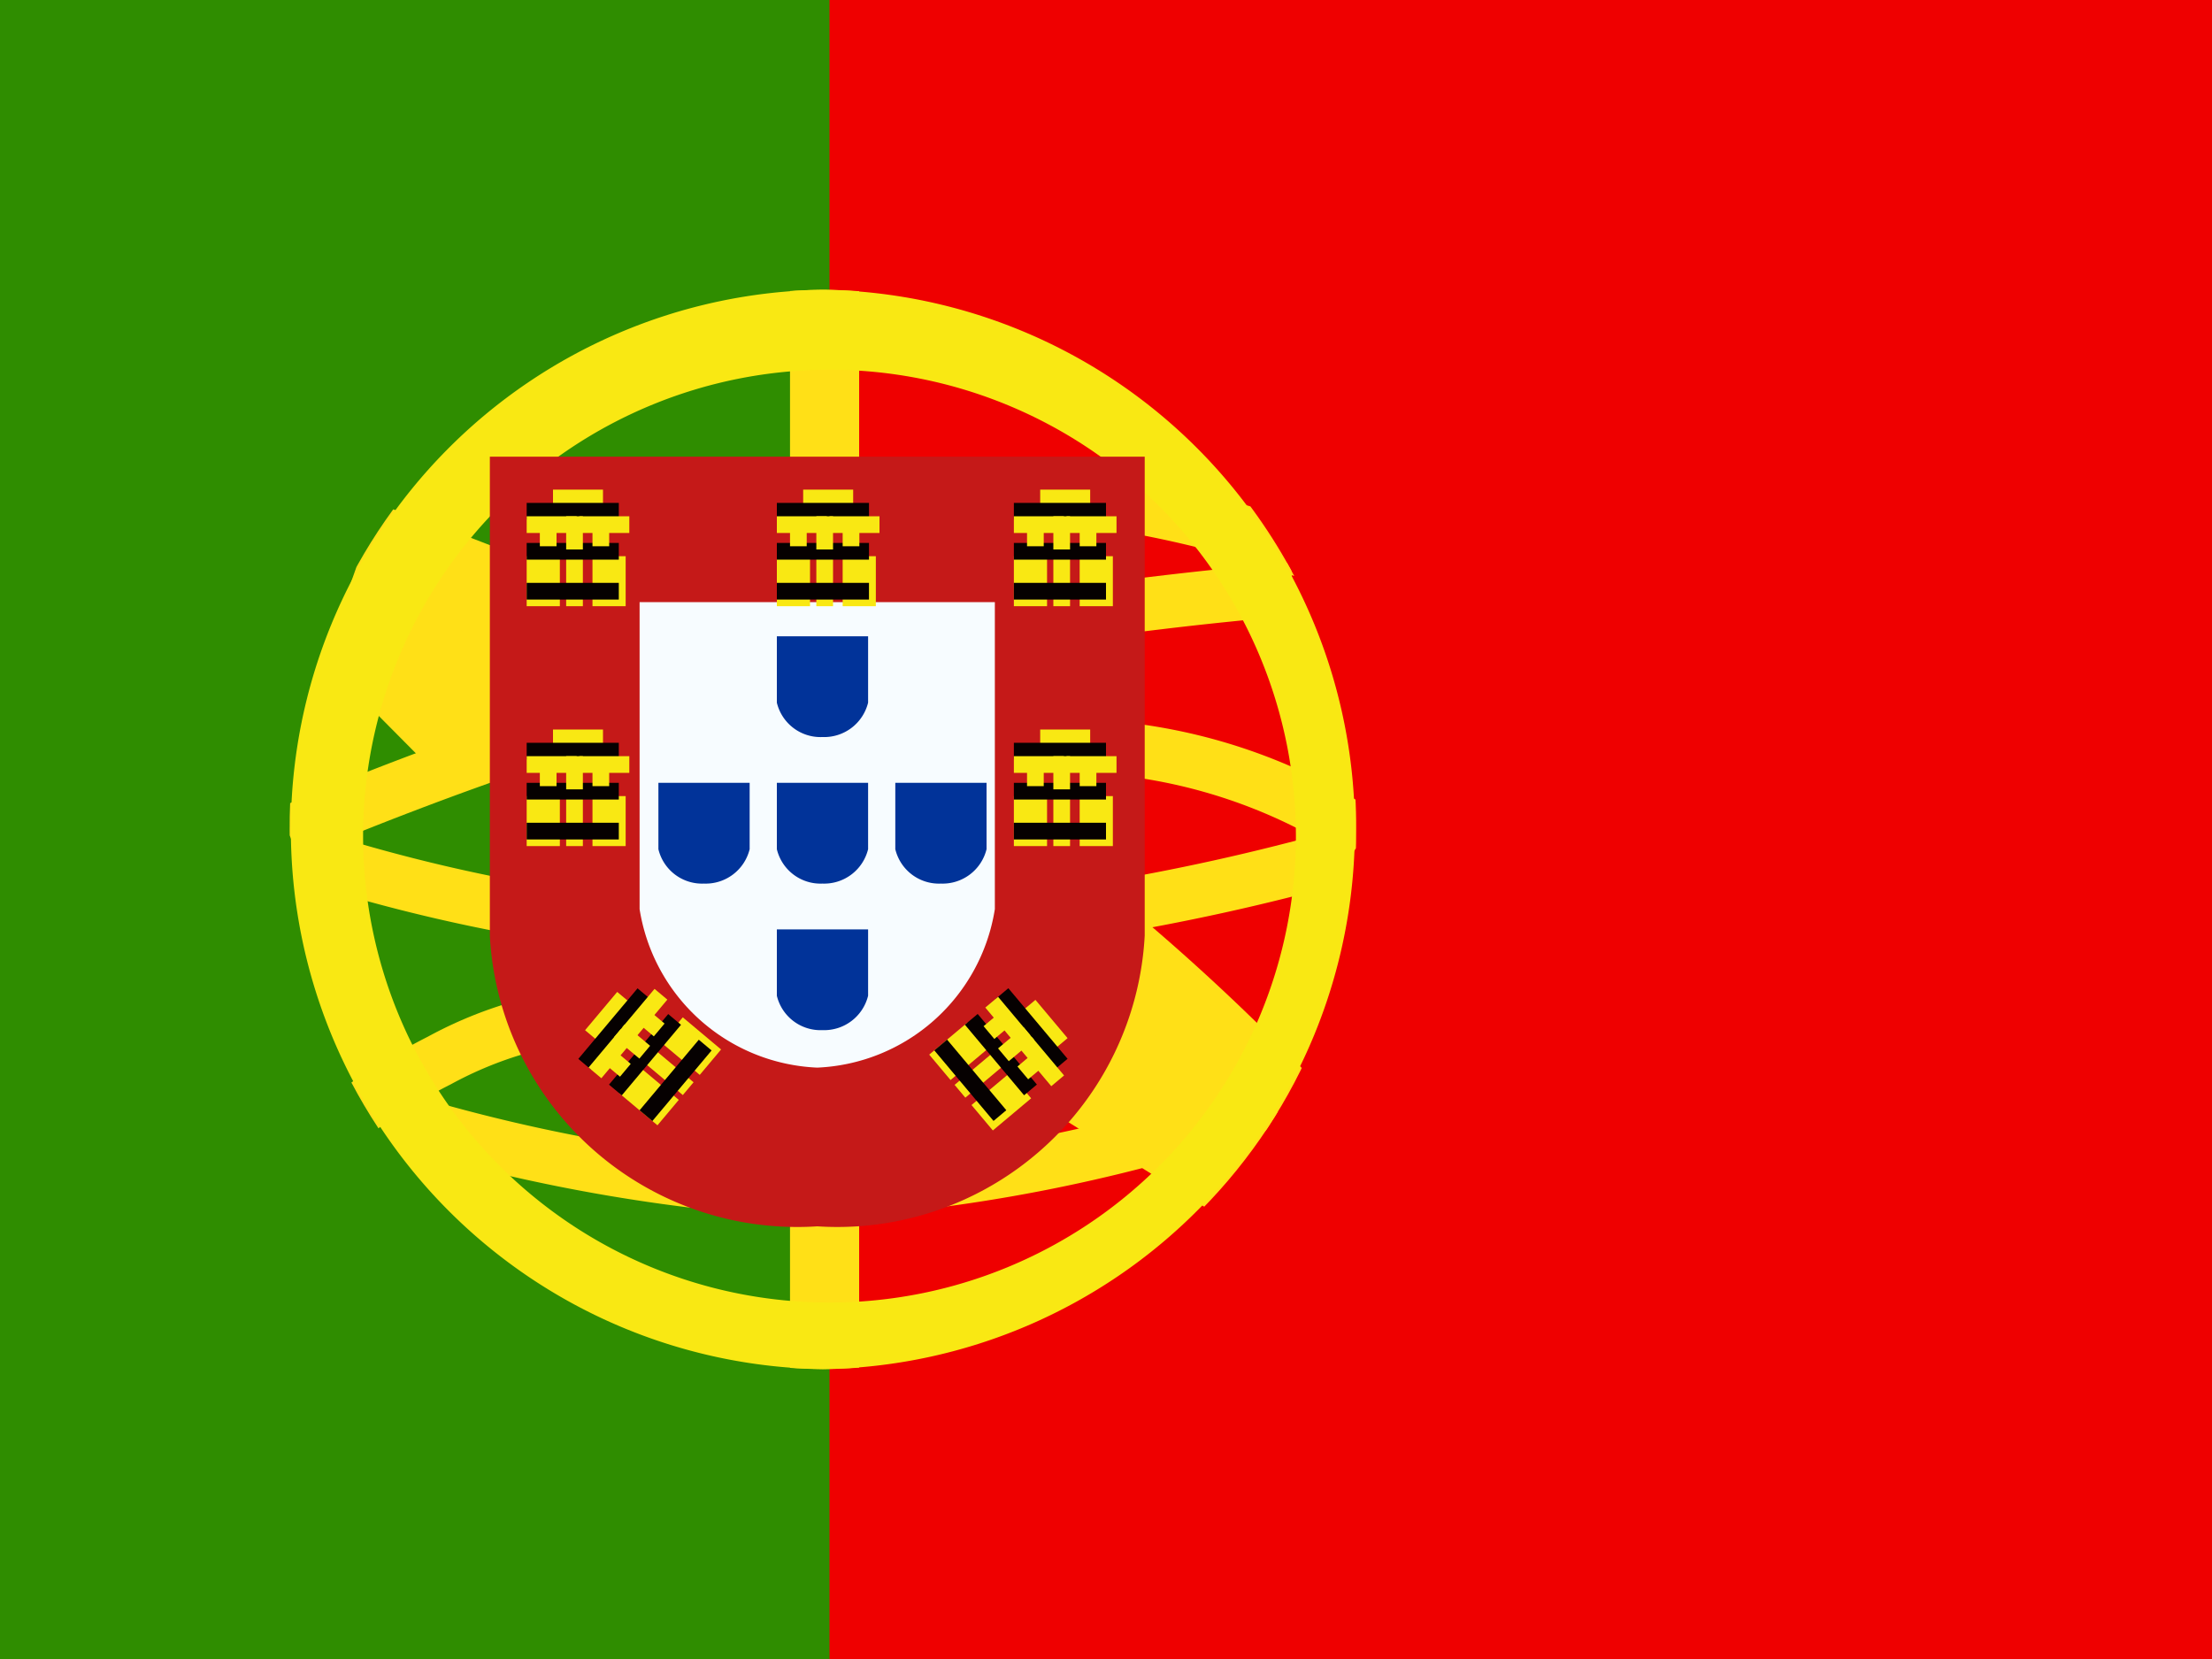
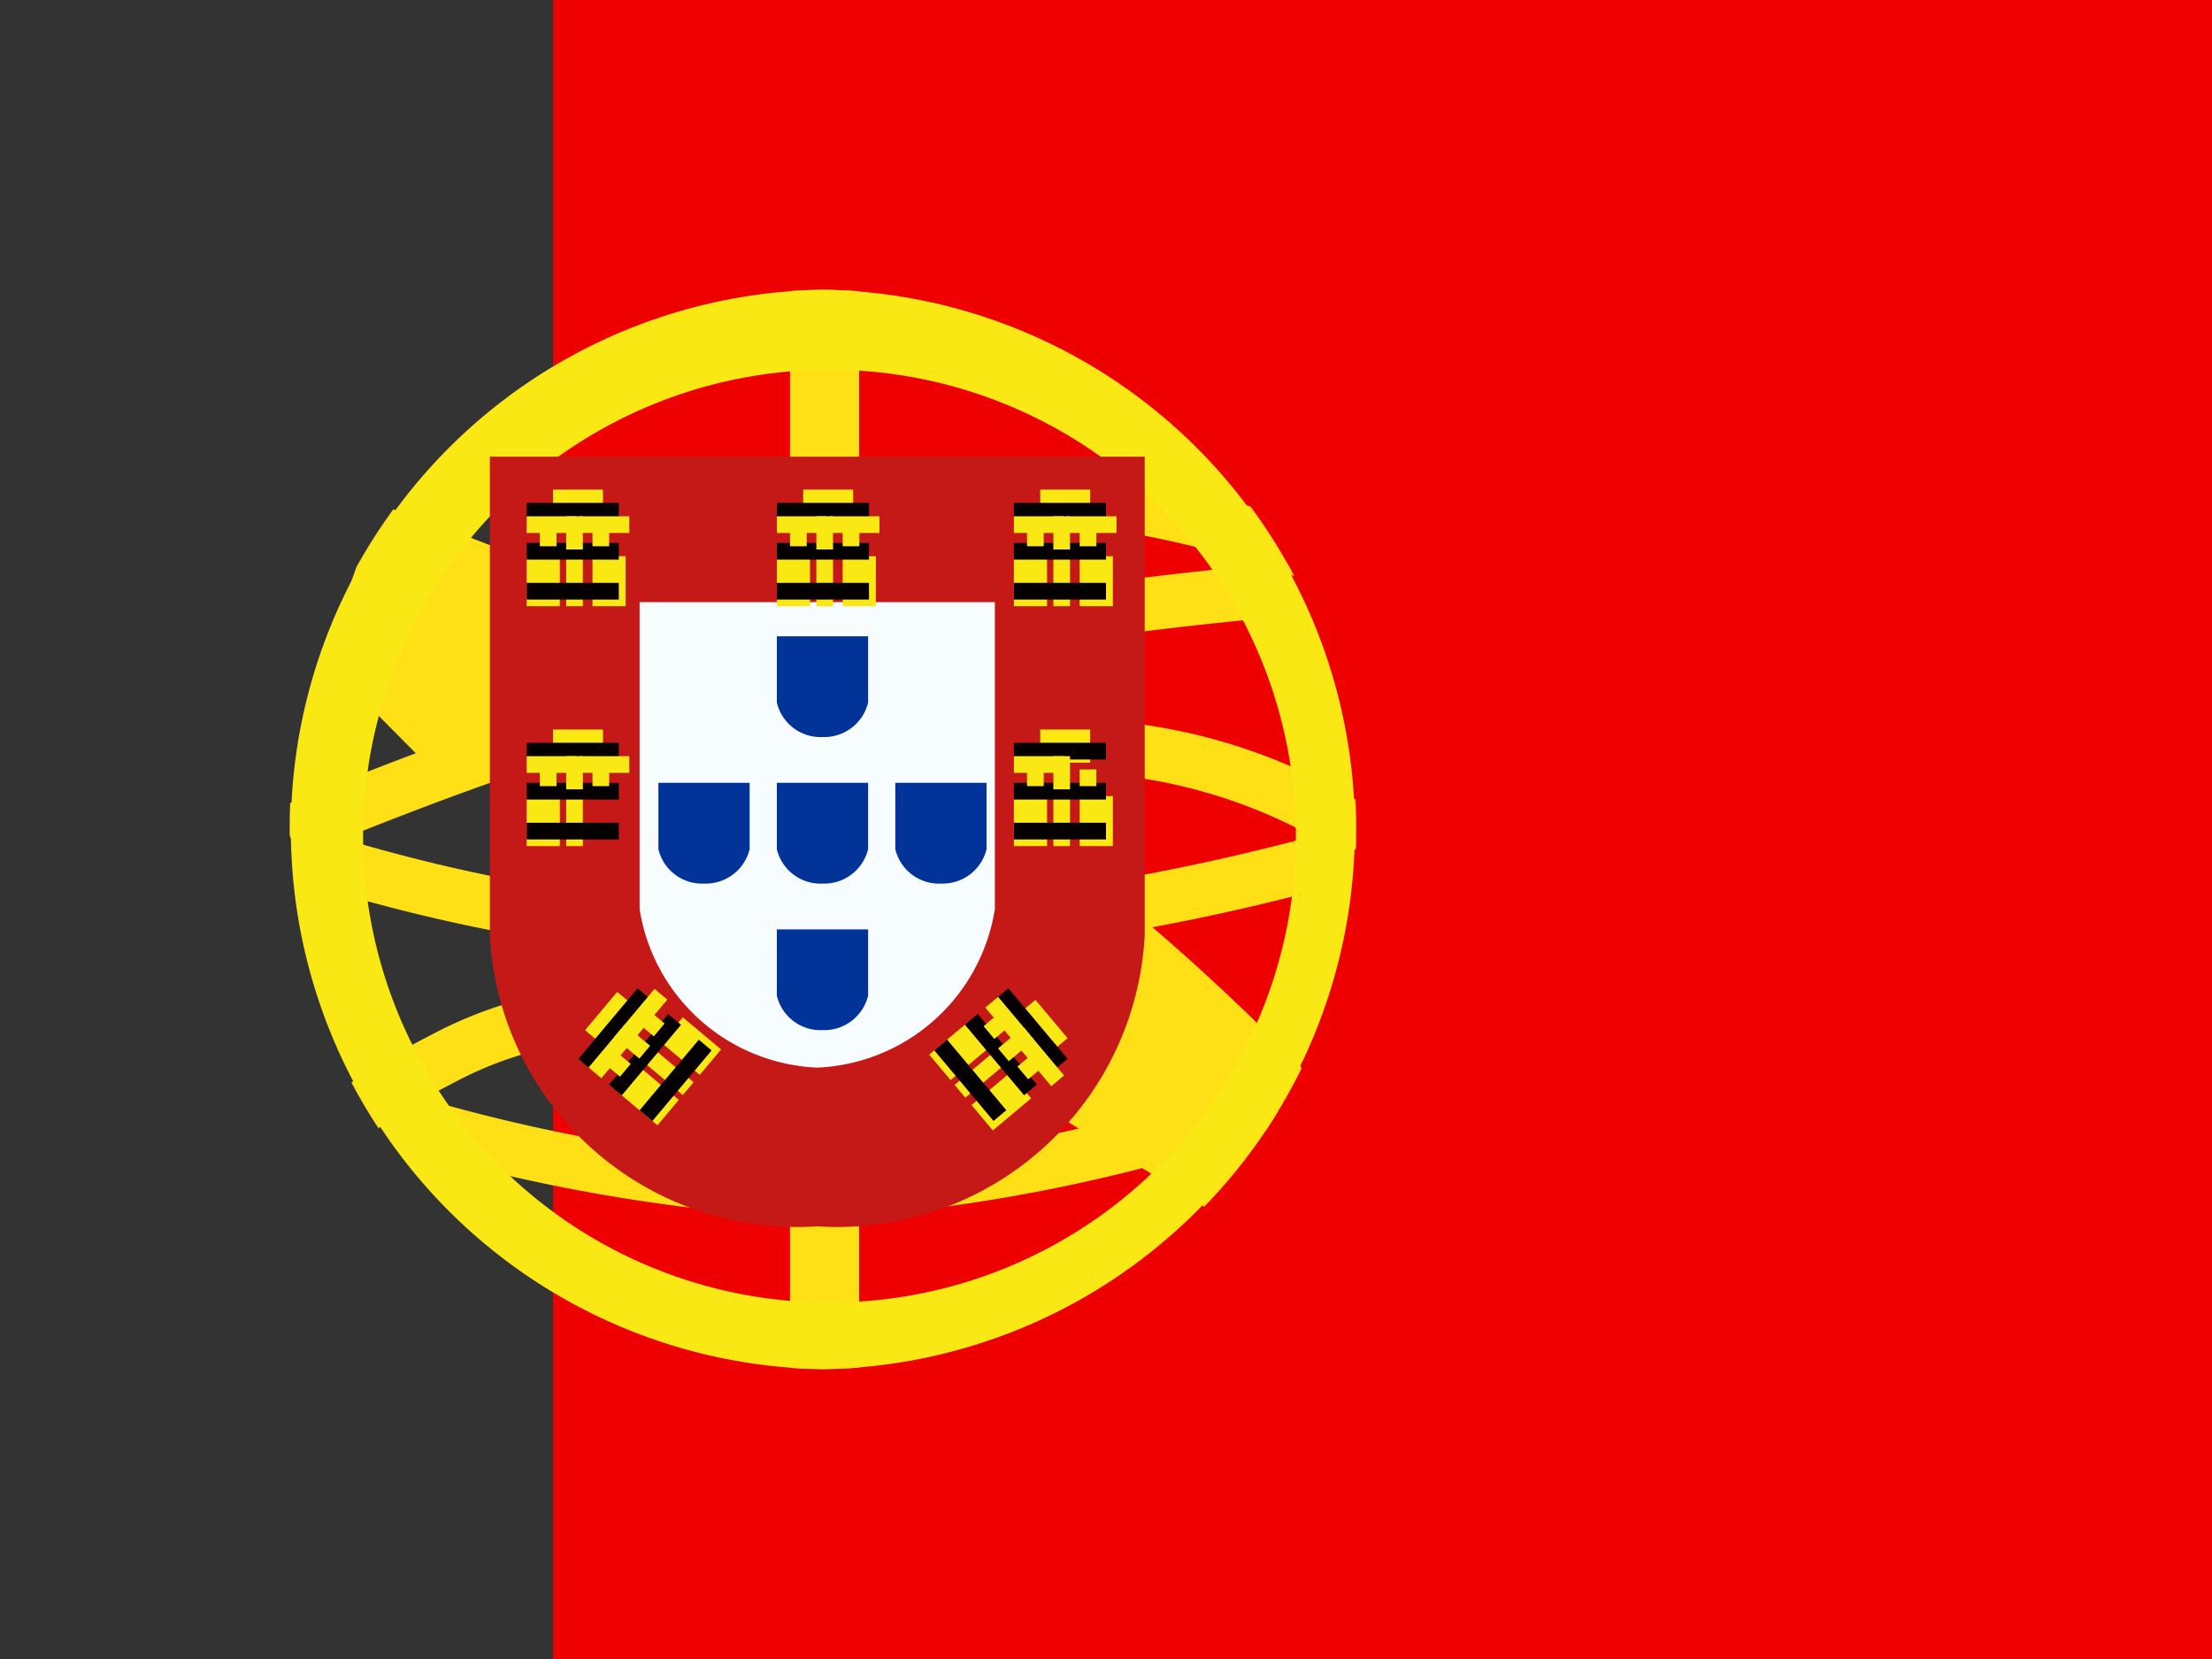
<svg xmlns="http://www.w3.org/2000/svg" width="20" height="15" viewBox="0 0 20 15">
  <rect x="0" y="0" width="20" height="15" fill="#333333" stroke="none" />
  <defs>
    <clipPath id="a">
      <rect width="20" height="15" fill="none" />
    </clipPath>
    <clipPath id="b">
      <path d="M4.821,9.759A4.851,4.851,0,0,1,0,4.88,4.851,4.851,0,0,1,4.821,0,4.851,4.851,0,0,1,9.643,4.88,4.851,4.851,0,0,1,4.821,9.759Z" transform="translate(0.119 0.12)" fill="none" />
    </clipPath>
  </defs>
  <rect width="20" height="15" fill="none" />
  <g clip-path="url(#a)">
    <rect width="15" height="15" transform="translate(5)" fill="#ef0000" />
-     <rect width="7.5" height="15" fill="#2f8d00" />
    <g transform="translate(2.5 2.5)">
      <path d="M4.821,9.759A4.851,4.851,0,0,1,0,4.88,4.851,4.851,0,0,1,4.821,0,4.851,4.851,0,0,1,9.643,4.88,4.851,4.851,0,0,1,4.821,9.759Z" transform="translate(0.119 0.12)" fill="none" />
      <g clip-path="url(#b)">
        <path d="M0,0H.625V1.687H0Z" transform="translate(4.643)" fill="#ffe017" />
        <path d="M0,0H.625V1.566H0Z" transform="translate(4.643 8.434)" fill="#ffe017" />
        <path d="M.175,2.667,0,2.219A32.364,32.364,0,0,1,4.371.729,36.708,36.708,0,0,1,9.147,0L9.19.48A36.242,36.242,0,0,0,4.475,1.2,32.012,32.012,0,0,0,.175,2.667Z" transform="translate(0.022 2.585)" fill="#ffe017" />
        <path d="M3.73.629l-.142.46A10.136,10.136,0,0,0,.032.493L0,.012A10.558,10.558,0,0,1,3.73.629Z" transform="translate(5.733 1.661)" fill="#ffe017" />
        <path d="M3.021.859l-.269.4A4.7,4.7,0,0,0,0,.482V0A5.171,5.171,0,0,1,3.021.859Z" transform="translate(6.946 4.003)" fill="#ffe017" />
        <path d="M9.339,0l.123.466A20.554,20.554,0,0,1,4.951,1.2,15.671,15.671,0,0,1,0,.464L.132,0a15.221,15.221,0,0,0,4.8.721A20.088,20.088,0,0,0,9.339,0Z" transform="translate(0.224 5.007)" fill="#ffe017" />
        <path d="M8.82,5.214l-.753.772A18.911,18.911,0,0,0,4.3,2.92,28.731,28.731,0,0,0,0,1.021L.362,0a29.732,29.732,0,0,1,4.46,1.975A19.888,19.888,0,0,1,8.82,5.214Z" transform="translate(0.562 2.059)" fill="#ffe017" />
        <path d="M.285,1.292,0,.906C.04.876.111.826.209.762A5.8,5.8,0,0,1,.742.455,3.794,3.794,0,0,1,2.315,0H2.39V.482H2.33a3.35,3.35,0,0,0-1.374.4,5.33,5.33,0,0,0-.49.282c-.052.033-.1.064-.136.092Z" transform="translate(0.627 6.418)" fill="#ffe017" />
        <path d="M0,.579.12.113A15.623,15.623,0,0,0,3.786.739,14.825,14.825,0,0,0,7.577,0L7.71.463a15.188,15.188,0,0,1-3.925.758A16.007,16.007,0,0,1,0,.579Z" transform="translate(1.133 7.298)" fill="#ffe017" />
        <path d="M0,.77.754,0l1.1,1.109-.754.77Z" transform="translate(0.514 2.789)" fill="#ffe017" />
        <path d="M0,.924.561,0,2.313,1.09l-.561.924Z" transform="translate(6.772 6.481)" fill="#ffe017" />
      </g>
      <path d="M4.821,9.759A4.88,4.88,0,0,1,4.821,0a4.88,4.88,0,0,1,0,9.759ZM4.881.723a4.217,4.217,0,0,0,0,8.434,4.217,4.217,0,0,0,0-8.434Z" transform="translate(0.119 0.12)" fill="#f9e813" />
      <g transform="translate(1.905 1.566)">
        <path d="M0,0V3.913A2.43,2.43,0,0,0,2.6,6.236a2.43,2.43,0,0,0,2.6-2.323V0Z" transform="translate(0.381 0.425)" fill="#fff" />
        <path d="M0,0H5.921V4.3l0,.03A2.783,2.783,0,0,1,2.961,6.959,2.783,2.783,0,0,1,0,4.334L0,4.3Z" transform="translate(0.024 0.063)" fill="#c51918" />
        <path d="M0,0H3.212V2.776A1.7,1.7,0,0,1,1.606,4.209,1.7,1.7,0,0,1,0,2.776Z" transform="translate(1.378 1.378)" fill="#f7fcff" />
        <g transform="translate(0.357 0.361)">
          <path d="M0,0H.452V.3H0Z" transform="translate(0.238)" fill="#f9e813" />
          <path d="M0,0H.833V.151H0Z" transform="translate(0 0.12)" fill="#060101" />
          <path d="M0,0H.452V.151H0Z" transform="translate(0 0.241)" fill="#f9e813" />
          <path d="M0,0H.452V.151H0Z" transform="translate(0.476 0.241)" fill="#f9e813" />
          <path d="M0,0H.3V.452H0Z" transform="translate(0 0.602)" fill="#f9e813" />
          <path d="M0,0H.3V.452H0Z" transform="translate(0.595 0.602)" fill="#f9e813" />
          <path d="M0,0H.151V.452H0Z" transform="translate(0.357 0.602)" fill="#f9e813" />
          <path d="M0,0H.833V.151H0Z" transform="translate(0 0.482)" fill="#060101" />
          <path d="M0,0H.833V.151H0Z" transform="translate(0 0.843)" fill="#060101" />
          <path d="M0,0H.151V.151H0Z" transform="translate(0.119 0.361)" fill="#f9e813" />
          <path d="M0,0H.151V.151H0Z" transform="translate(0.595 0.361)" fill="#f9e813" />
          <path d="M0,0H.151V.3H0Z" transform="translate(0.357 0.241)" fill="#f9e813" />
          <g transform="translate(2.262)">
            <path d="M0,0H.452V.3H0Z" transform="translate(0.238)" fill="#f9e813" />
            <path d="M0,0H.833V.151H0Z" transform="translate(0 0.12)" fill="#060101" />
            <path d="M0,0H.452V.151H0Z" transform="translate(0 0.241)" fill="#f9e813" />
            <path d="M0,0H.452V.151H0Z" transform="translate(0.476 0.241)" fill="#f9e813" />
            <path d="M0,0H.3V.452H0Z" transform="translate(0 0.602)" fill="#f9e813" />
            <path d="M0,0H.3V.452H0Z" transform="translate(0.595 0.602)" fill="#f9e813" />
            <path d="M0,0H.151V.452H0Z" transform="translate(0.357 0.602)" fill="#f9e813" />
            <path d="M0,0H.833V.151H0Z" transform="translate(0 0.482)" fill="#060101" />
            <path d="M0,0H.833V.151H0Z" transform="translate(0 0.843)" fill="#060101" />
            <path d="M0,0H.151V.151H0Z" transform="translate(0.119 0.361)" fill="#f9e813" />
            <path d="M0,0H.151V.151H0Z" transform="translate(0.595 0.361)" fill="#f9e813" />
            <path d="M0,0H.151V.3H0Z" transform="translate(0.357 0.241)" fill="#f9e813" />
          </g>
          <g transform="translate(4.405)">
            <path d="M0,0H.452V.3H0Z" transform="translate(0.238)" fill="#f9e813" />
            <path d="M0,0H.833V.151H0Z" transform="translate(0 0.12)" fill="#060101" />
            <path d="M0,0H.452V.151H0Z" transform="translate(0 0.241)" fill="#f9e813" />
            <path d="M0,0H.452V.151H0Z" transform="translate(0.476 0.241)" fill="#f9e813" />
            <path d="M0,0H.3V.452H0Z" transform="translate(0 0.602)" fill="#f9e813" />
            <path d="M0,0H.3V.452H0Z" transform="translate(0.595 0.602)" fill="#f9e813" />
            <path d="M0,0H.151V.452H0Z" transform="translate(0.357 0.602)" fill="#f9e813" />
            <path d="M0,0H.833V.151H0Z" transform="translate(0 0.482)" fill="#060101" />
            <path d="M0,0H.833V.151H0Z" transform="translate(0 0.843)" fill="#060101" />
            <path d="M0,0H.151V.151H0Z" transform="translate(0.119 0.361)" fill="#f9e813" />
            <path d="M0,0H.151V.151H0Z" transform="translate(0.595 0.361)" fill="#f9e813" />
            <path d="M0,0H.151V.3H0Z" transform="translate(0.357 0.241)" fill="#f9e813" />
          </g>
          <g transform="translate(4.405 2.169)">
            <path d="M0,0H.452V.3H0Z" transform="translate(0.238)" fill="#f9e813" />
            <path d="M0,0H.833V.151H0Z" transform="translate(0 0.12)" fill="#060101" />
            <path d="M0,0H.452V.151H0Z" transform="translate(0 0.241)" fill="#f9e813" />
-             <path d="M0,0H.452V.151H0Z" transform="translate(0.476 0.241)" fill="#f9e813" />
            <path d="M0,0H.3V.452H0Z" transform="translate(0 0.602)" fill="#f9e813" />
            <path d="M0,0H.3V.452H0Z" transform="translate(0.595 0.602)" fill="#f9e813" />
            <path d="M0,0H.151V.452H0Z" transform="translate(0.357 0.602)" fill="#f9e813" />
            <path d="M0,0H.833V.151H0Z" transform="translate(0 0.482)" fill="#060101" />
            <path d="M0,0H.833V.151H0Z" transform="translate(0 0.843)" fill="#060101" />
            <path d="M0,0H.151V.151H0Z" transform="translate(0.119 0.361)" fill="#f9e813" />
            <path d="M0,0H.151V.151H0Z" transform="translate(0.595 0.361)" fill="#f9e813" />
            <path d="M0,0H.151V.3H0Z" transform="translate(0.357 0.241)" fill="#f9e813" />
          </g>
          <g transform="translate(0 2.169)">
            <path d="M0,0H.452V.3H0Z" transform="translate(0.238)" fill="#f9e813" />
            <path d="M0,0H.833V.151H0Z" transform="translate(0 0.12)" fill="#060101" />
            <path d="M0,0H.452V.151H0Z" transform="translate(0 0.241)" fill="#f9e813" />
            <path d="M0,0H.452V.151H0Z" transform="translate(0.476 0.241)" fill="#f9e813" />
            <path d="M0,0H.3V.452H0Z" transform="translate(0 0.602)" fill="#f9e813" />
-             <path d="M0,0H.3V.452H0Z" transform="translate(0.595 0.602)" fill="#f9e813" />
            <path d="M0,0H.151V.452H0Z" transform="translate(0.357 0.602)" fill="#f9e813" />
            <path d="M0,0H.833V.151H0Z" transform="translate(0 0.482)" fill="#060101" />
            <path d="M0,0H.833V.151H0Z" transform="translate(0 0.843)" fill="#060101" />
            <path d="M0,0H.151V.151H0Z" transform="translate(0.119 0.361)" fill="#f9e813" />
            <path d="M0,0H.151V.151H0Z" transform="translate(0.595 0.361)" fill="#f9e813" />
            <path d="M0,0H.151V.3H0Z" transform="translate(0.357 0.241)" fill="#f9e813" />
          </g>
          <g transform="translate(0.375 5.07) rotate(-50)">
            <path d="M0,0H.452V.3H0Z" transform="translate(0.238)" fill="#f9e813" />
            <path d="M0,0H.833V.151H0Z" transform="translate(0 0.12)" fill="#060101" />
            <path d="M0,0H.452V.151H0Z" transform="translate(0 0.241)" fill="#f9e813" />
            <path d="M0,0H.452V.151H0Z" transform="translate(0.476 0.241)" fill="#f9e813" />
            <path d="M0,0H.3V.452H0Z" transform="translate(0 0.602)" fill="#f9e813" />
            <path d="M0,0H.3V.452H0Z" transform="translate(0.595 0.602)" fill="#f9e813" />
            <path d="M0,0H.151V.452H0Z" transform="translate(0.357 0.602)" fill="#f9e813" />
            <path d="M0,0H.833V.151H0Z" transform="translate(0 0.482)" fill="#060101" />
            <path d="M0,0H.833V.151H0Z" transform="translate(0 0.843)" fill="#060101" />
            <path d="M0,0H.151V.151H0Z" transform="translate(0.119 0.361)" fill="#f9e813" />
            <path d="M0,0H.151V.151H0Z" transform="translate(0.595 0.361)" fill="#f9e813" />
            <path d="M0,0H.151V.3H0Z" transform="translate(0.357 0.241)" fill="#f9e813" />
          </g>
          <g transform="translate(4.447 4.431) rotate(50)">
            <path d="M0,0H.452V.3H0Z" transform="translate(0.238)" fill="#f9e813" />
            <path d="M0,0H.833V.151H0Z" transform="translate(0 0.12)" fill="#060101" />
            <path d="M0,0H.452V.151H0Z" transform="translate(0 0.241)" fill="#f9e813" />
            <path d="M0,0H.452V.151H0Z" transform="translate(0.476 0.241)" fill="#f9e813" />
            <path d="M0,0H.3V.452H0Z" transform="translate(0 0.602)" fill="#f9e813" />
            <path d="M0,0H.3V.452H0Z" transform="translate(0.595 0.602)" fill="#f9e813" />
            <path d="M0,0H.151V.452H0Z" transform="translate(0.357 0.602)" fill="#f9e813" />
            <path d="M0,0H.833V.151H0Z" transform="translate(0 0.482)" fill="#060101" />
            <path d="M0,0H.833V.151H0Z" transform="translate(0 0.843)" fill="#060101" />
            <path d="M0,0H.151V.151H0Z" transform="translate(0.119 0.361)" fill="#f9e813" />
            <path d="M0,0H.151V.151H0Z" transform="translate(0.595 0.361)" fill="#f9e813" />
            <path d="M0,0H.151V.3H0Z" transform="translate(0.357 0.241)" fill="#f9e813" />
          </g>
        </g>
        <path d="M.412.911A.406.406,0,0,1,0,.6V0H.825V.6A.409.409,0,0,1,.412.911Z" transform="translate(2.619 1.687)" fill="#013399" />
        <path d="M.412.911A.406.406,0,0,1,0,.6V0H.825V.6A.409.409,0,0,1,.412.911Z" transform="translate(2.619 3.012)" fill="#013399" />
        <path d="M.412.911A.406.406,0,0,1,0,.6V0H.825V.6A.409.409,0,0,1,.412.911Z" transform="translate(3.69 3.012)" fill="#013399" />
        <path d="M.412.911A.406.406,0,0,1,0,.6V0H.825V.6A.409.409,0,0,1,.412.911Z" transform="translate(1.548 3.012)" fill="#013399" />
        <path d="M.412.911A.406.406,0,0,1,0,.6V0H.825V.6A.409.409,0,0,1,.412.911Z" transform="translate(2.619 4.337)" fill="#013399" />
      </g>
    </g>
  </g>
</svg>